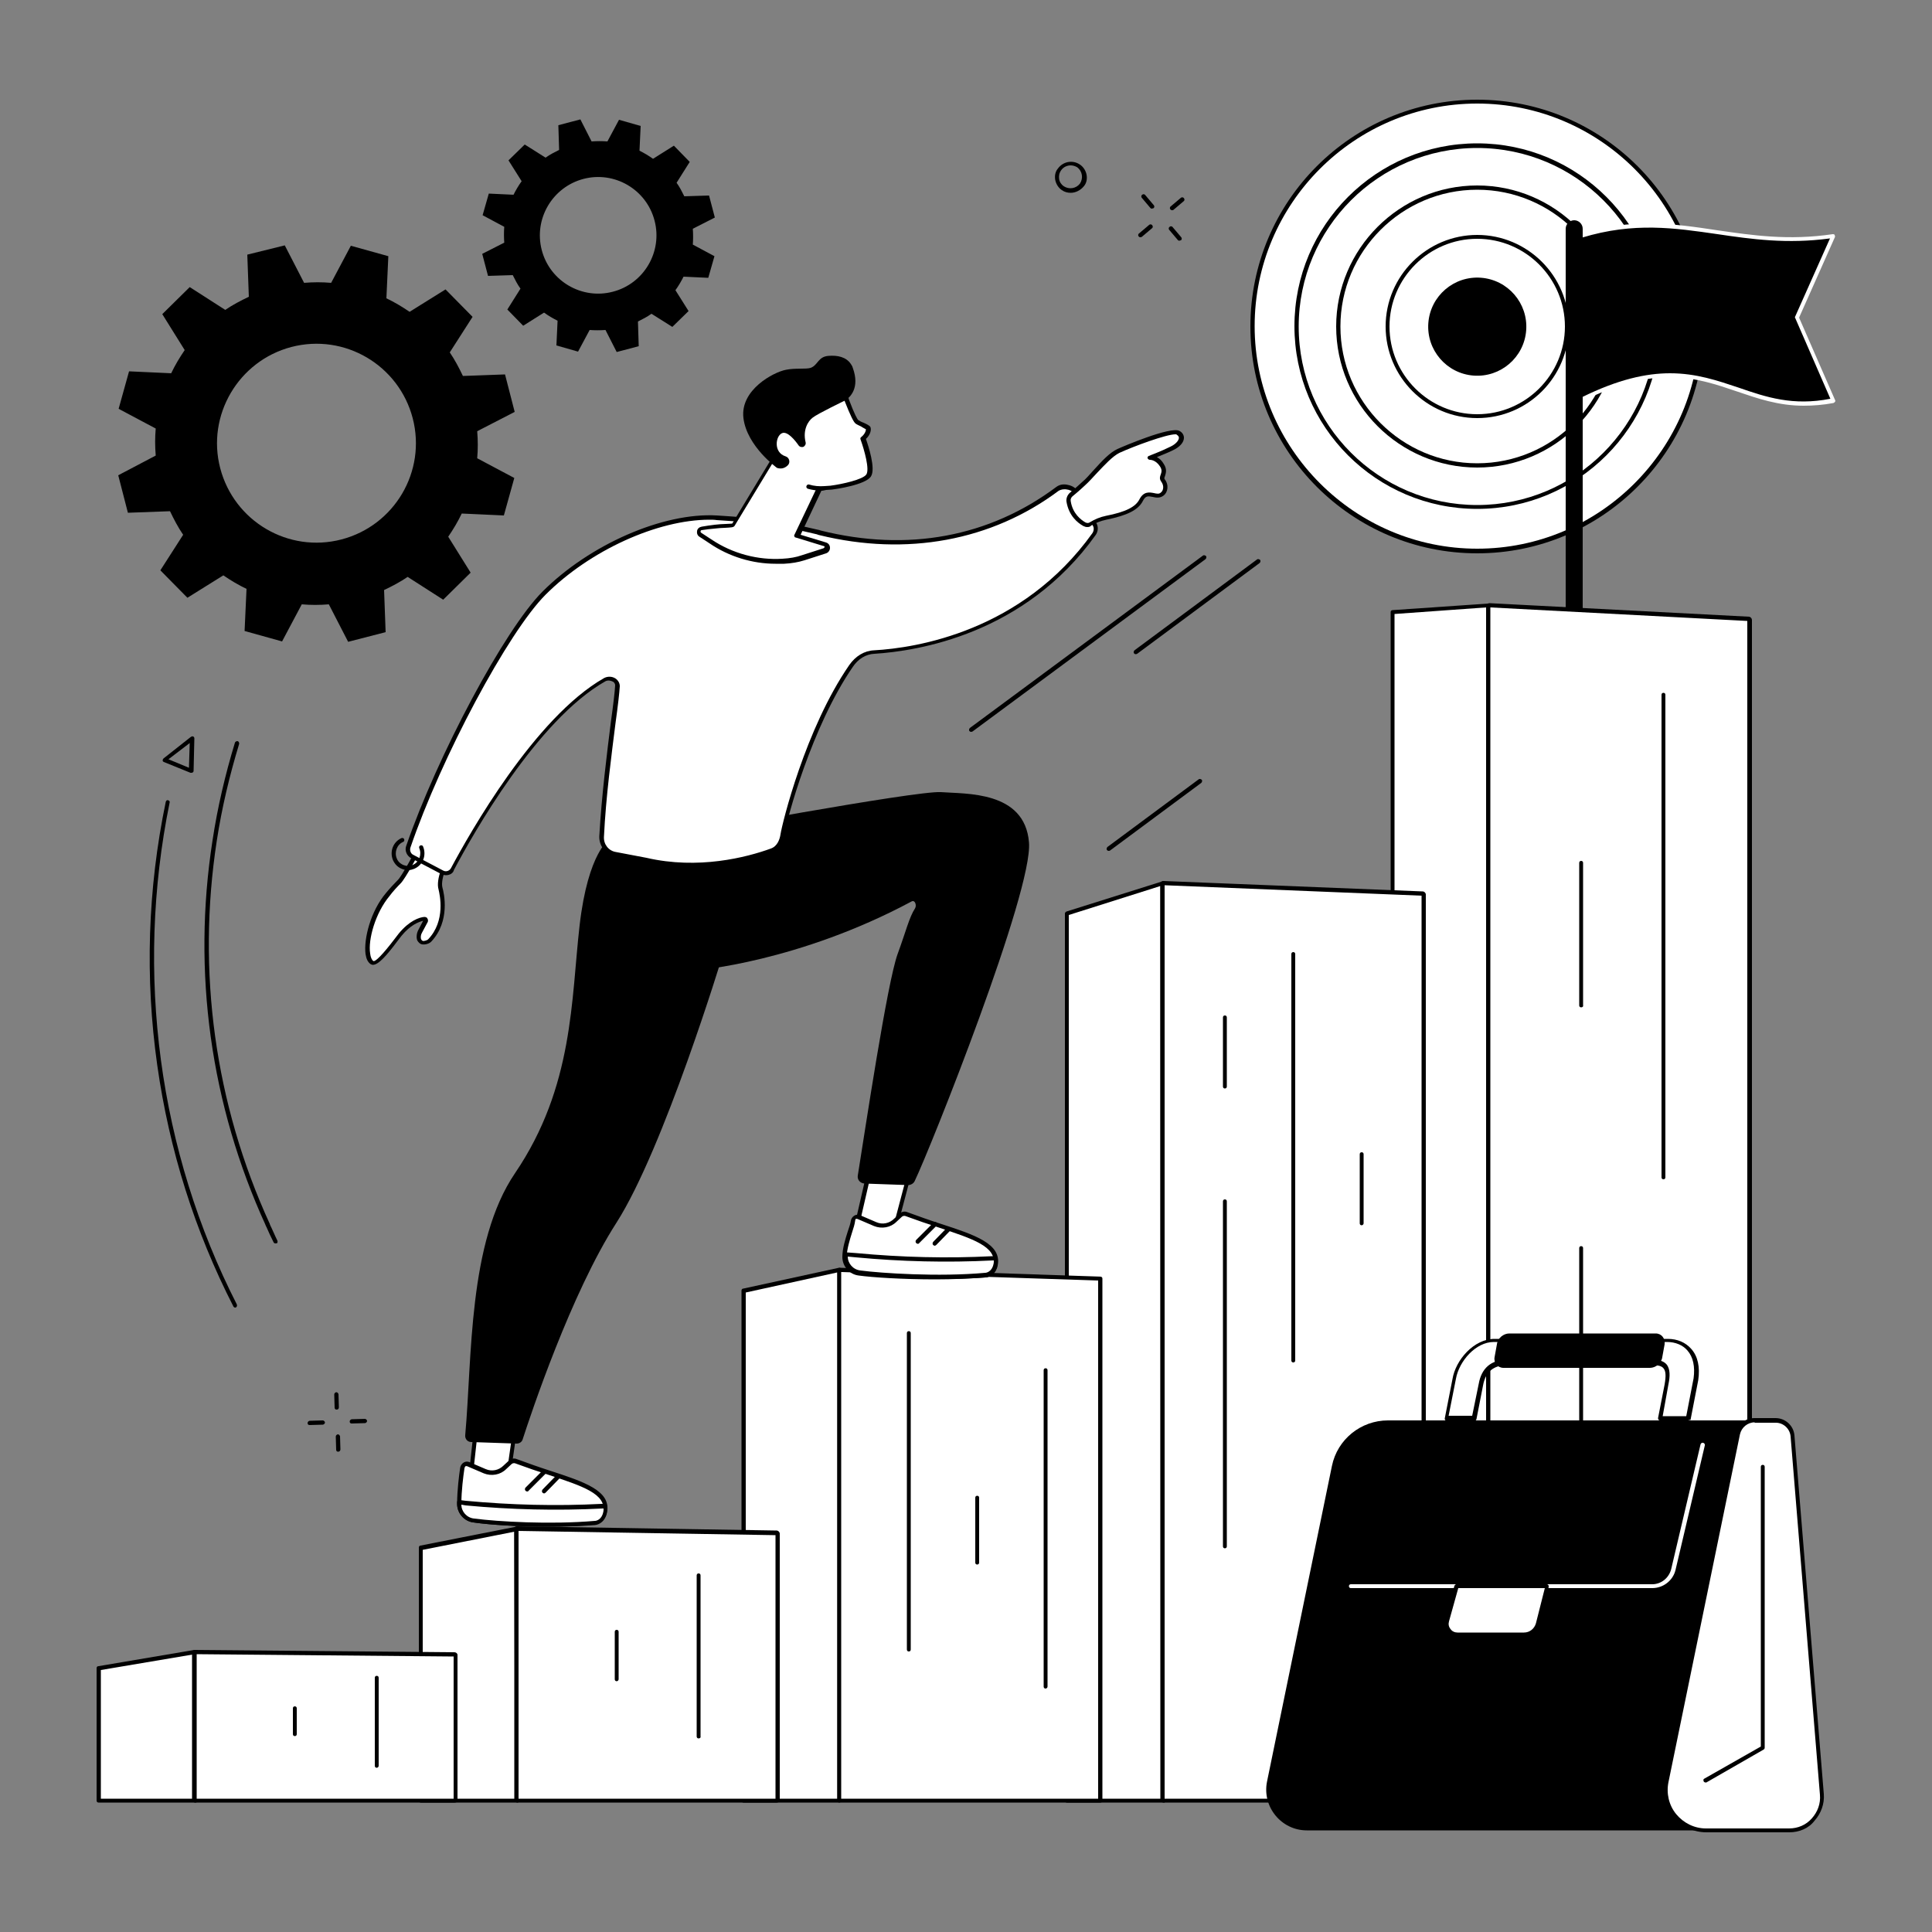
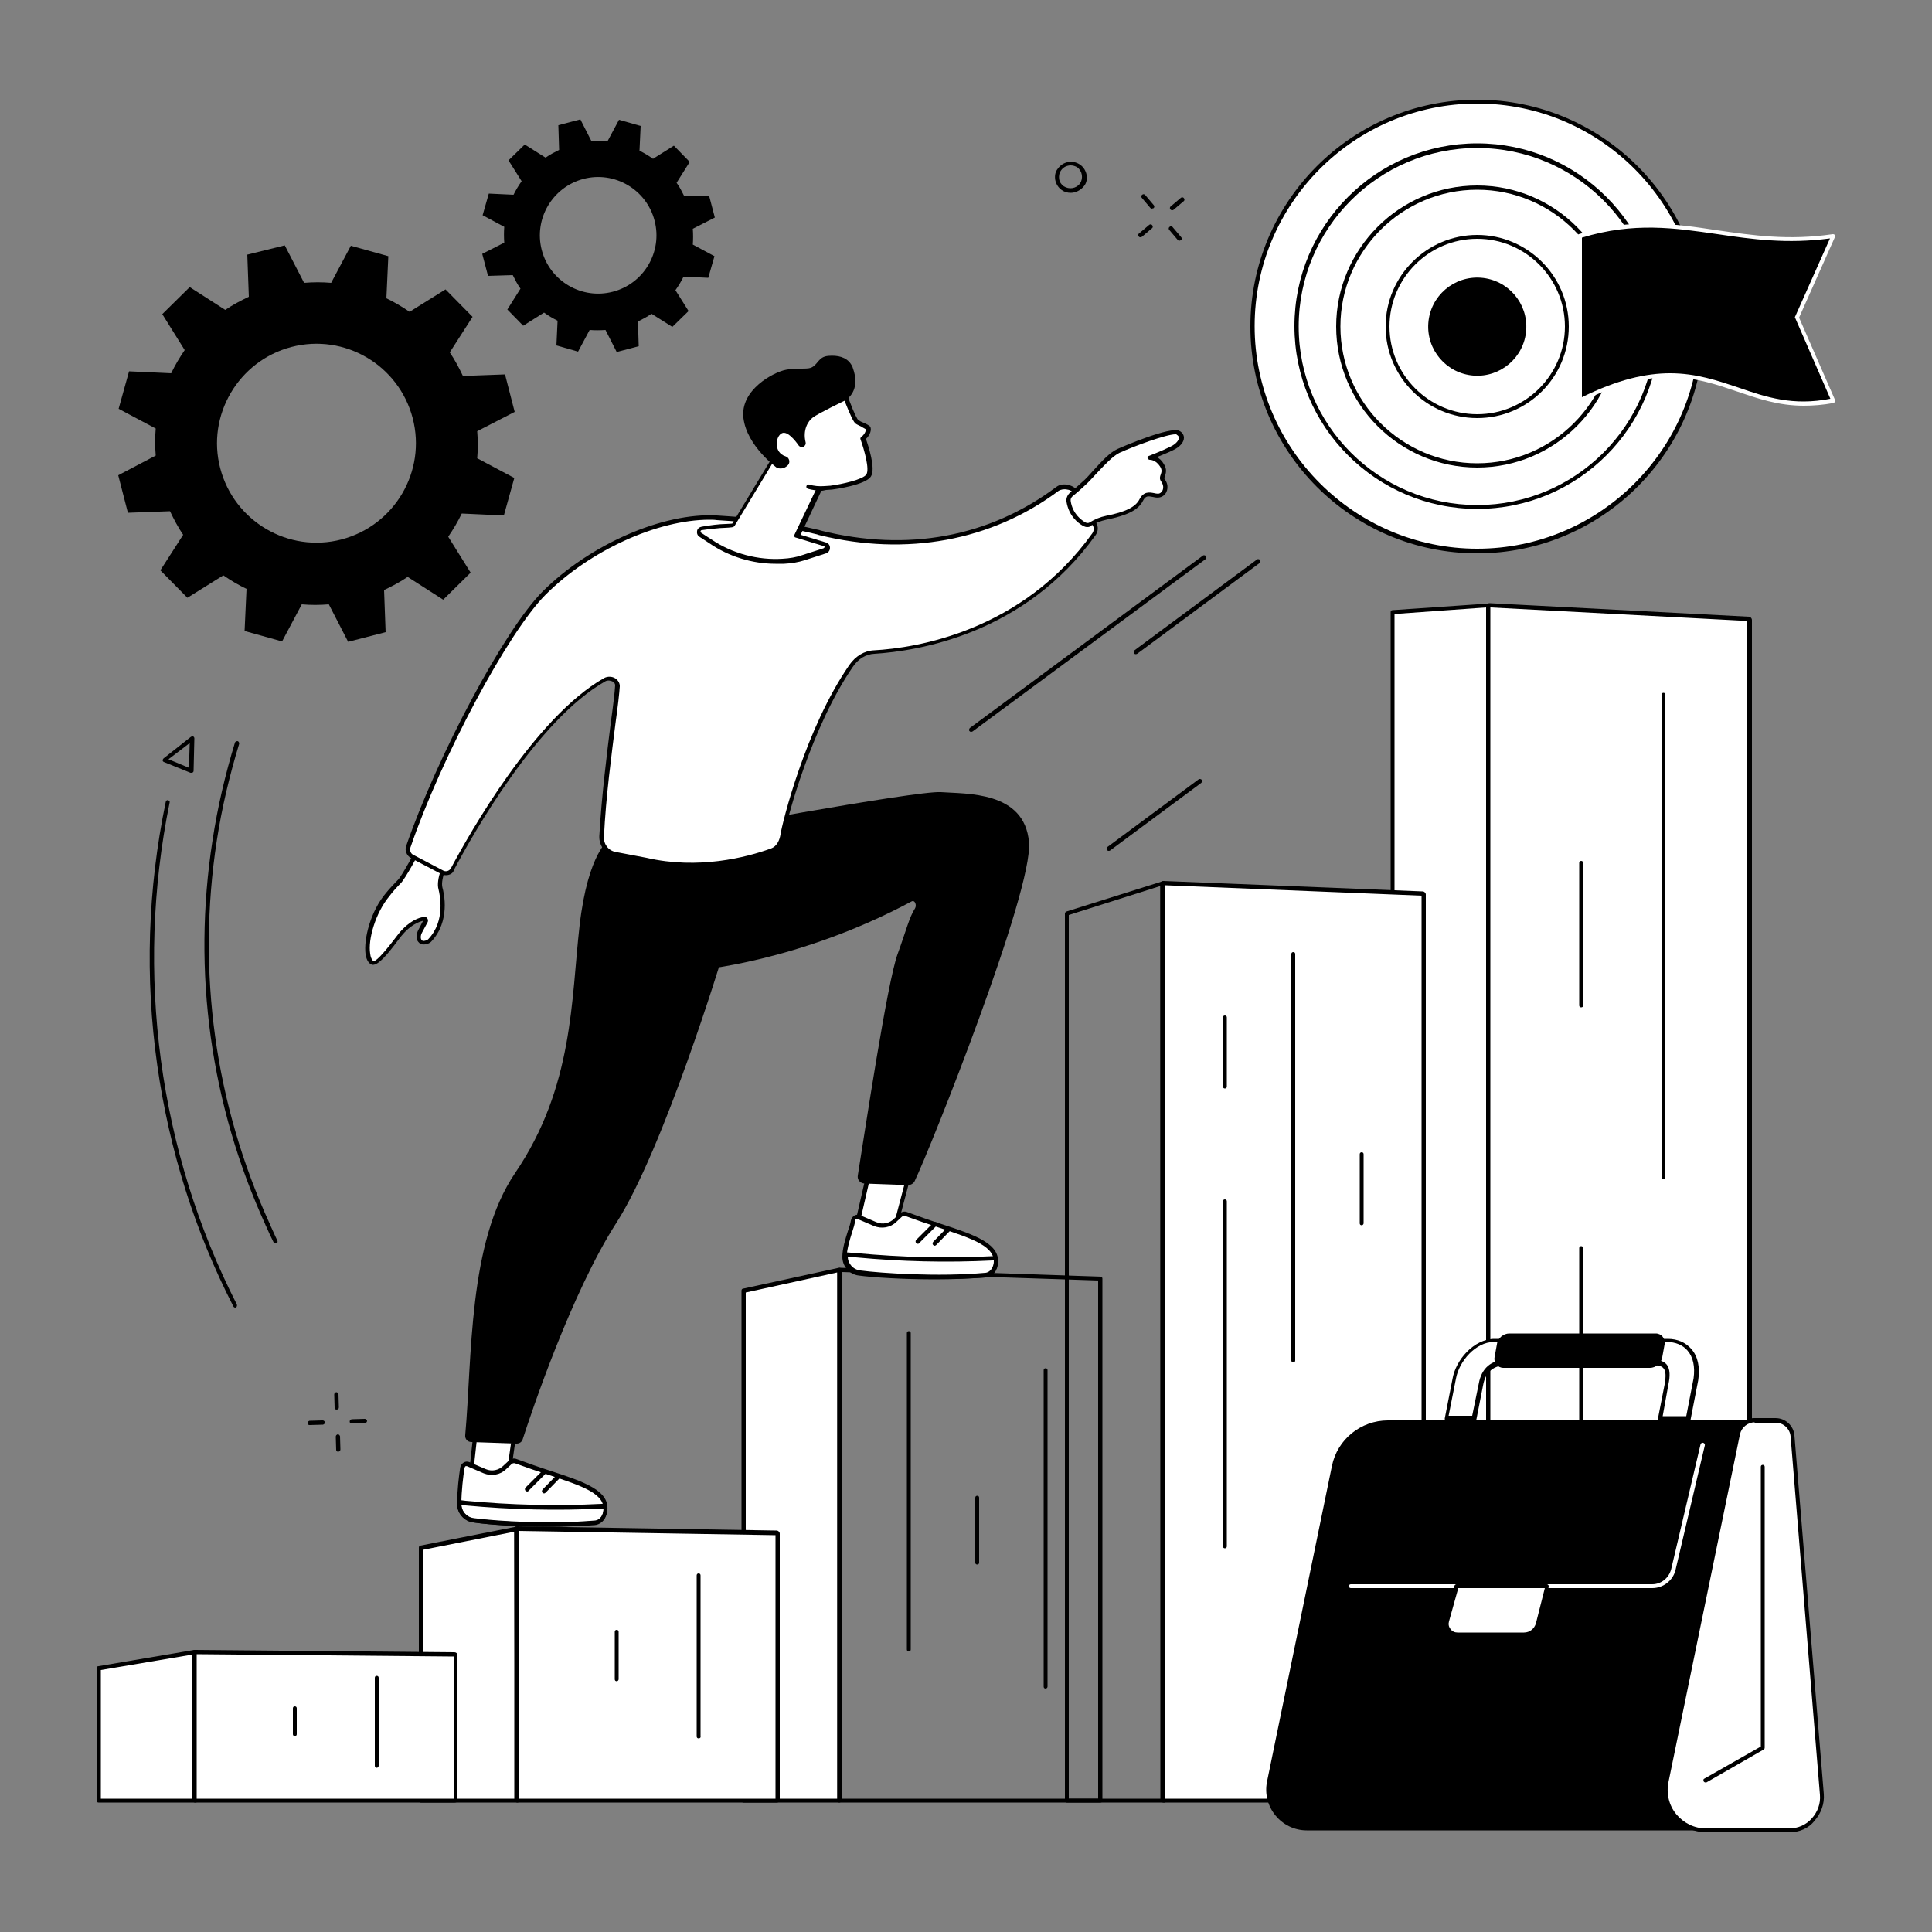
<svg xmlns="http://www.w3.org/2000/svg" x="0px" y="0px" viewBox="0 0 500 500" style="enable-background:new 0 0 500 500;" xml:space="preserve">
  <rect x="0" y="0" width="500" height="500" fill="#808080" stroke="none" />
  <style type="text/css">	.st0{fill:#FFFFFF;}</style>
  <g id="Background" />
  <g id="Illustration">
    <g id="Career_development_1_">
      <g>
        <g>
          <g>
            <circle class="st0" cx="382.3" cy="84.5" r="58.2" />
            <path d="M382.3,143.2c-32.4,0-58.7-26.3-58.7-58.7c0-32.4,26.3-58.7,58.7-58.7c32.4,0,58.7,26.3,58.7,58.7      C441,116.8,414.7,143.2,382.3,143.2z M382.3,26.8c-31.8,0-57.6,25.9-57.6,57.6s25.9,57.6,57.6,57.6c31.8,0,57.6-25.9,57.6-57.6      S414.1,26.8,382.3,26.8z" />
          </g>
          <path d="M382.3,131.7c-26.1,0-47.3-21.2-47.3-47.3c0-26.1,21.2-47.3,47.3-47.3c26.1,0,47.3,21.2,47.3,47.3     C429.6,110.5,408.4,131.7,382.3,131.7z M382.3,38.3c-25.5,0-46.2,20.7-46.2,46.2s20.7,46.2,46.2,46.2     c25.5,0,46.2-20.7,46.2-46.2S407.8,38.3,382.3,38.3z" />
          <path d="M382.3,121c-20.1,0-36.5-16.4-36.5-36.5S362.2,48,382.3,48c20.1,0,36.5,16.4,36.5,36.5S402.4,121,382.3,121z      M382.3,49.1c-19.5,0-35.4,15.9-35.4,35.4s15.9,35.4,35.4,35.4c19.5,0,35.4-15.9,35.4-35.4S401.8,49.1,382.3,49.1z" />
          <path d="M382.3,108.2c-13.1,0-23.7-10.7-23.7-23.7c0-13.1,10.7-23.7,23.7-23.7S406,71.4,406,84.5     C406,97.6,395.4,108.2,382.3,108.2z M382.3,61.8c-12.5,0-22.7,10.2-22.7,22.7c0,12.5,10.2,22.7,22.7,22.7     c12.5,0,22.7-10.2,22.7-22.7C405,72,394.8,61.8,382.3,61.8z" />
          <ellipse transform="matrix(7.530834e-02 -0.997 0.997 7.530834e-02 269.276 459.329)" cx="382.3" cy="84.5" rx="12.7" ry="12.7" />
        </g>
      </g>
      <g>
        <g>
          <path d="M474.5,103.7c-24.9,5.3-32-17-65.6,0V61.1c25-7.7,40.2,3.8,65.6,0l-9.4,21.1L474.5,103.7z" />
          <path class="st0" d="M466.8,105c-6.6,0-12-1.9-17.3-3.7c-10.3-3.5-20.9-7.2-40.5,2.8c-0.2,0.1-0.4,0.1-0.5,0     c-0.2-0.1-0.3-0.3-0.3-0.5V61.1c0-0.2,0.2-0.4,0.4-0.5c13.9-4.3,24.6-2.7,35.9-1c9,1.3,18.4,2.7,29.8,1c0.2,0,0.4,0,0.5,0.2     c0.1,0.2,0.1,0.4,0.1,0.5l-9.3,20.9l9.3,21.3c0.1,0.1,0.1,0.3,0,0.5c-0.1,0.1-0.2,0.2-0.4,0.3C471.8,104.8,469.2,105,466.8,105z      M432.2,96.6c6.8,0,12.3,1.9,17.7,3.7c7.2,2.5,14.1,4.8,23.8,2.9l-9.1-20.9c-0.1-0.1-0.1-0.3,0-0.4l9-20.2     c-11.1,1.5-20.3,0.2-29.1-1.1c-11.1-1.6-21.6-3.2-35.1,0.9v41.3C418.7,98.2,426,96.6,432.2,96.6z" />
        </g>
-         <path d="M407.4,166.8L407.4,166.8c-1.2,0-2.2-1-2.2-2.2V59.2c0-1.2,1-2.2,2.2-2.2h0c1.2,0,2.2,1,2.2,2.2v105.4    C409.6,165.8,408.6,166.8,407.4,166.8z" />
      </g>
      <g>
        <g>
          <g>
            <polygon class="st0" points="385.4,466 360.4,466 360.4,158.4 385.1,156.6      " />
            <path d="M385.4,466.5h-25c-0.3,0-0.5-0.2-0.5-0.5V158.4c0-0.3,0.2-0.5,0.5-0.5l24.8-1.7c0.1,0,0.3,0,0.4,0.1      c0.1,0.1,0.2,0.2,0.2,0.4l0.3,309.4c0,0.1-0.1,0.3-0.2,0.4C385.7,466.5,385.5,466.5,385.4,466.5z M360.9,465.4h23.9l-0.2-308.2      l-23.7,1.7V465.4z" />
          </g>
          <g>
            <path class="st0" d="M452.5,466h-67.1c-0.1,0-0.3-0.2-0.3-0.3V157c0-0.2,0.1-0.4,0.3-0.3l67.1,3.5c0.1,0,0.2,0.2,0.2,0.3v305.1      C452.7,465.8,452.6,466,452.5,466z" />
            <path d="M452.5,466.5h-67.1c-0.4,0-0.8-0.4-0.8-0.9V157c0-0.3,0.1-0.5,0.3-0.7c0.2-0.1,0.3-0.2,0.6-0.2l67.1,3.5      c0.4,0,0.8,0.4,0.8,0.9v305.1C453.3,466.1,452.9,466.5,452.5,466.5z M385.7,465.4h66.5V160.7l-66.5-3.5V465.4z" />
          </g>
          <g>
            <path d="M430.5,305.2c-0.3,0-0.5-0.2-0.5-0.5V179.8c0-0.3,0.2-0.5,0.5-0.5c0.3,0,0.5,0.2,0.5,0.5v124.9      C431,305,430.8,305.2,430.5,305.2z" />
            <path d="M409.2,260.7c-0.3,0-0.5-0.2-0.5-0.5v-36.9c0-0.3,0.2-0.5,0.5-0.5s0.5,0.2,0.5,0.5v36.9      C409.8,260.5,409.5,260.7,409.2,260.7z" />
            <path d="M409.2,387.1c-0.3,0-0.5-0.2-0.5-0.5V323c0-0.3,0.2-0.5,0.5-0.5s0.5,0.2,0.5,0.5v63.6      C409.8,386.9,409.5,387.1,409.2,387.1z" />
          </g>
        </g>
        <g>
          <g>
            <g>
-               <polygon class="st0" points="301,466 276.1,466 276.1,236.4 300.9,228.5       " />
              <path d="M301,466.5h-24.9c-0.3,0-0.5-0.2-0.5-0.5V236.4c0-0.2,0.2-0.4,0.4-0.5l24.8-7.8c0.2-0.1,0.3,0,0.5,0.1       c0.1,0.1,0.2,0.3,0.2,0.4l0.1,237.5c0,0.1-0.1,0.3-0.2,0.4C301.3,466.5,301.1,466.5,301,466.5z M276.6,465.5h23.8l-0.1-236.2       l-23.7,7.5V465.5z" />
            </g>
            <g>
              <path class="st0" d="M368.2,466h-67.1c-0.1,0-0.3-0.1-0.3-0.3V228.8c0-0.2,0.1-0.3,0.3-0.3l67.1,2.7c0.1,0,0.2,0.1,0.2,0.3       v234.2C368.5,465.9,368.4,466,368.2,466z" />
              <path d="M368.2,466.5h-67.1c-0.4,0-0.8-0.4-0.8-0.8V228.8c0-0.2,0.1-0.4,0.2-0.6c0.2-0.1,0.4-0.2,0.6-0.2l67.1,2.7       c0.4,0,0.8,0.4,0.8,0.8v234.2C369,466.2,368.6,466.5,368.2,466.5z M301.4,465.5h66.5V231.8l-66.5-2.7V465.5z" />
            </g>
          </g>
          <g>
            <path d="M334.7,352.6c-0.3,0-0.5-0.2-0.5-0.5V246.9c0-0.3,0.2-0.5,0.5-0.5c0.3,0,0.5,0.2,0.5,0.5v105.2      C335.2,352.4,335,352.6,334.7,352.6z" />
            <path d="M317,281.7c-0.3,0-0.5-0.2-0.5-0.5v-17.9c0-0.3,0.2-0.5,0.5-0.5s0.5,0.2,0.5,0.5v17.9      C317.5,281.5,317.3,281.7,317,281.7z" />
            <path d="M317,400.7c-0.3,0-0.5-0.2-0.5-0.5v-89.3c0-0.3,0.2-0.5,0.5-0.5s0.5,0.2,0.5,0.5v89.3      C317.5,400.5,317.3,400.7,317,400.7z" />
            <path d="M352.4,317.1c-0.3,0-0.5-0.2-0.5-0.5v-17.9c0-0.3,0.2-0.5,0.5-0.5c0.3,0,0.5,0.2,0.5,0.5v17.9      C352.9,316.8,352.7,317.1,352.4,317.1z" />
          </g>
        </g>
        <g>
          <g>
            <g>
              <polygon class="st0" points="217.2,466 192.4,466 192.4,334 217.2,328.6       " />
              <path d="M217.2,466.5h-24.8c-0.3,0-0.5-0.2-0.5-0.5V334c0-0.3,0.2-0.5,0.4-0.5l24.8-5.4c0.2,0,0.3,0,0.5,0.1       c0.1,0.1,0.2,0.3,0.2,0.4V466C217.7,466.3,217.5,466.5,217.2,466.5z M193,465.5h23.7V329.3l-23.7,5.2V465.5z" />
            </g>
            <g>
-               <path class="st0" d="M284.8,466h-67.6V328.9c0-0.2,0.1-0.3,0.3-0.3l67.3,2.3V466z" />
              <path d="M284.8,466.5h-67.6c-0.3,0-0.5-0.2-0.5-0.5V328.9c0-0.2,0.1-0.4,0.2-0.6c0.2-0.2,0.4-0.2,0.6-0.2l67.3,2.3       c0.3,0,0.5,0.2,0.5,0.5V466C285.3,466.3,285.1,466.5,284.8,466.5z M217.7,465.5h66.5V331.4l-66.5-2.2V465.5z" />
            </g>
          </g>
          <g>
            <path d="M235.2,427.4c-0.3,0-0.5-0.2-0.5-0.5V345c0-0.3,0.2-0.5,0.5-0.5c0.3,0,0.5,0.2,0.5,0.5v81.9      C235.7,427.2,235.5,427.4,235.2,427.4z" />
            <path d="M270.6,437c-0.3,0-0.5-0.2-0.5-0.5v-81.9c0-0.3,0.2-0.5,0.5-0.5c0.3,0,0.5,0.2,0.5,0.5v81.9      C271.1,436.7,270.9,437,270.6,437z" />
            <path d="M252.9,404.9c-0.3,0-0.5-0.2-0.5-0.5v-16.8c0-0.3,0.2-0.5,0.5-0.5s0.5,0.2,0.5,0.5v16.8      C253.4,404.7,253.2,404.9,252.9,404.9z" />
          </g>
        </g>
        <g>
          <g>
            <g>
              <polygon class="st0" points="133.9,466 108.9,466 108.9,400.5 133.7,395.7       " />
              <path d="M133.9,466.5h-25c-0.3,0-0.5-0.2-0.5-0.5v-65.5c0-0.3,0.2-0.5,0.4-0.5l24.8-4.9c0.2,0,0.3,0,0.4,0.1       c0.1,0.1,0.2,0.3,0.2,0.4l0.2,70.3c0,0.1-0.1,0.3-0.2,0.4C134.2,466.5,134,466.5,133.9,466.5z M109.4,465.5h23.9l-0.2-69.1       l-23.7,4.7V465.5z" />
            </g>
            <g>
              <path class="st0" d="M201,466h-67.1c-0.1,0-0.2-0.1-0.2-0.2v-69.9c0-0.1,0.1-0.2,0.2-0.2l67.1,1.1c0.1,0,0.2,0.1,0.2,0.2v68.8       C201.3,465.9,201.2,466,201,466z" />
              <path d="M201,466.5h-67.1c-0.4,0-0.8-0.3-0.8-0.8v-69.9c0-0.2,0.1-0.4,0.2-0.6s0.3-0.2,0.6-0.2l67.1,1.1       c0.4,0,0.8,0.4,0.8,0.8v68.8C201.8,466.2,201.5,466.5,201,466.5z M134.2,465.5h66.5v-68.2l-66.5-1.1V465.5z" />
            </g>
          </g>
          <g>
            <path d="M180.8,449.9c-0.3,0-0.5-0.2-0.5-0.5v-41.7c0-0.3,0.2-0.5,0.5-0.5c0.3,0,0.5,0.2,0.5,0.5v41.7      C181.4,449.7,181.1,449.9,180.8,449.9z" />
            <path d="M159.6,435.1c-0.3,0-0.5-0.2-0.5-0.5v-12.3c0-0.3,0.2-0.5,0.5-0.5s0.5,0.2,0.5,0.5v12.3      C160.1,434.8,159.9,435.1,159.6,435.1z" />
          </g>
        </g>
        <g>
          <g>
            <g>
              <polygon class="st0" points="50.5,466 25.5,466 25.5,431.7 50.3,427.5       " />
              <path d="M50.5,466.5h-25c-0.3,0-0.5-0.2-0.5-0.5v-34.3c0-0.3,0.2-0.5,0.5-0.5l24.8-4.2c0.2,0,0.3,0,0.4,0.1       c0.1,0.1,0.2,0.3,0.2,0.4l0.2,38.5c0,0.1-0.1,0.3-0.2,0.4C50.8,466.5,50.7,466.5,50.5,466.5z M26.1,465.5H50l-0.2-37.3       l-23.7,4V465.5z" />
            </g>
            <g>
              <path class="st0" d="M117.7,466H50.5c-0.1,0-0.2-0.1-0.2-0.1v-38.2c0-0.1,0.1-0.1,0.2-0.1l67.1,0.6c0.1,0,0.2,0.1,0.2,0.1       v37.6C117.9,465.9,117.8,466,117.7,466z" />
              <path d="M117.7,466.5H50.5c-0.4,0-0.8-0.3-0.8-0.7v-38.2c0-0.2,0.1-0.3,0.2-0.4c0.1-0.1,0.4-0.2,0.6-0.2l67.1,0.6       c0.4,0,0.8,0.3,0.8,0.7v37.6C118.5,466.3,118.1,466.5,117.7,466.5z M50.9,465.5h66.5v-36.8l-66.5-0.6V465.5z" />
            </g>
          </g>
          <g>
            <path d="M97.5,457.5c-0.3,0-0.5-0.2-0.5-0.5v-22.8c0-0.3,0.2-0.5,0.5-0.5c0.3,0,0.5,0.2,0.5,0.5v22.8      C98,457.2,97.8,457.5,97.5,457.5z" />
            <path d="M76.3,449.3c-0.3,0-0.5-0.2-0.5-0.5v-6.7c0-0.3,0.2-0.5,0.5-0.5c0.3,0,0.5,0.2,0.5,0.5v6.7      C76.8,449.1,76.6,449.3,76.3,449.3z" />
          </g>
        </g>
      </g>
      <g>
        <g>
          <g>
            <g>
              <polygon class="st0" points="124.2,360.3 121.8,382 131,385.9 134.4,362.2       " />
              <path d="M131,386.4c-0.1,0-0.1,0-0.2,0l-9.2-3.8c-0.2-0.1-0.4-0.3-0.3-0.6l2.4-21.7c0-0.1,0.1-0.3,0.2-0.4       c0.1-0.1,0.3-0.1,0.4-0.1l10.2,1.9c0.3,0.1,0.5,0.3,0.4,0.6l-3.4,23.7c0,0.2-0.1,0.3-0.3,0.4       C131.2,386.4,131.1,386.4,131,386.4z M122.4,381.7l8.2,3.4l3.2-22.5l-9.1-1.7L122.4,381.7z" />
            </g>
            <g>
              <g>
                <path class="st0" d="M119.6,380c-0.3,2.1-0.8,5.9-0.8,9.3c0,2.2,1.6,4,3.7,4.2c6,0.8,19.7,1.6,31.4,0.6        c0.8-0.1,2.2-0.7,2.6-2.6c1.3-6.7-10.3-8.3-23.1-13.2c-0.5-0.2-1.1-0.1-1.4,0.3l-1.4,1.3c-1.4,1.3-3.4,1.7-5.2,1l-4.2-1.8        C120.5,378.8,119.7,379.2,119.6,380z" />
                <path d="M141.8,395.1c-7.8,0-15.2-0.5-19.3-1.1c-2.4-0.3-4.2-2.4-4.2-4.8c0-3.5,0.5-7.4,0.8-9.4c0,0,0,0,0,0        c0.1-0.5,0.4-1,0.9-1.3c0.5-0.3,1-0.3,1.5-0.1l4.2,1.8c1.6,0.7,3.4,0.3,4.6-0.9l1.4-1.3c0.5-0.5,1.3-0.7,2-0.4        c3,1.1,5.8,2.1,8.6,3c8.9,2.9,15.9,5.2,14.8,10.8c-0.4,2.1-1.9,3-3.1,3.1C150,395,145.8,395.1,141.8,395.1z M120.2,380        c-0.3,2-0.8,5.8-0.8,9.2c0,1.9,1.4,3.5,3.3,3.7c6.2,0.8,19.7,1.6,31.3,0.6c0.3,0,1.7-0.3,2.1-2.2c0.9-4.7-5.4-6.7-14.1-9.6        c-2.8-0.9-5.7-1.9-8.7-3c-0.3-0.1-0.7,0-0.9,0.2l-1.4,1.3c-1.5,1.5-3.8,1.9-5.8,1.1l-4.2-1.8c-0.2-0.1-0.4-0.1-0.6,0        C120.3,379.7,120.2,379.9,120.2,380z" />
              </g>
              <g>
-                 <path class="st0" d="M118.8,388.8c0,0,0,0.3,0,0.5c0,2.2,1.6,4,3.7,4.2c6,0.8,19.7,1.6,31.4,0.6c0.8-0.1,2.2-0.7,2.6-2.6        c0.1-0.6,0-1.7,0-1.7l-0.8,0c-11.8,0.6-23.6,0.3-35.3-0.8L118.8,388.8z" />
                <path d="M141.8,395.1c-7.8,0-15.2-0.5-19.3-1.1c-2.4-0.3-4.2-2.4-4.2-4.8l0-0.5c0-0.2,0.1-0.3,0.2-0.4        c0.1-0.1,0.3-0.2,0.4-0.1l1.6,0.2c11.7,1.1,23.5,1.4,35.2,0.8l0.8,0c0.3,0,0.5,0.2,0.6,0.5c0,0.1,0.1,1.2-0.1,1.9        c-0.4,2.1-1.9,3-3.1,3.1C150,395,145.8,395.1,141.8,395.1z M119.4,389.4c0,1.8,1.4,3.4,3.3,3.6c6.2,0.8,19.7,1.6,31.3,0.6        c0.3,0,1.7-0.3,2.1-2.2c0.1-0.3,0.1-0.7,0.1-1l-0.3,0c-11.8,0.6-23.7,0.3-35.4-0.8L119.4,389.4z" />
              </g>
              <path d="M136.4,386c-0.1,0-0.3-0.1-0.4-0.2c-0.2-0.2-0.2-0.6,0-0.8l4.5-4.5c0.2-0.2,0.6-0.2,0.8,0c0.2,0.2,0.2,0.6,0,0.8       l-4.5,4.5C136.7,386,136.5,386,136.4,386z" />
              <path d="M140.8,386.5c-0.1,0-0.3-0.1-0.4-0.2c-0.2-0.2-0.2-0.5,0-0.8l3.6-3.7c0.2-0.2,0.5-0.2,0.8,0c0.2,0.2,0.2,0.5,0,0.8       l-3.6,3.7C141.1,386.4,140.9,386.5,140.8,386.5z" />
            </g>
          </g>
          <path d="M157.8,217.1c0,0-5.6,3.3-7.8,22.4c-2.2,19.1-1.5,41.7-16.7,64.1c-12.2,17.9-11.1,48-12.9,67.8c-0.1,1,0.6,1.8,1.6,1.8     l11.7,0.4c0.7,0,1.4-0.4,1.6-1.2c2.1-6.5,12.5-37.7,24.2-55.9c12.3-19.2,27.4-68.9,27.4-68.9s-2.8-12.6-3.2-24.6     C183.3,211.1,157.8,217.1,157.8,217.1z" />
          <g>
            <g>
              <polygon class="st0" points="226.7,295.9 221.8,317.2 230.5,322 236.6,298.9       " />
              <path d="M230.5,322.6c-0.1,0-0.2,0-0.3-0.1l-8.7-4.9c-0.2-0.1-0.3-0.4-0.3-0.6l4.9-21.3c0-0.1,0.1-0.3,0.3-0.3       c0.1-0.1,0.3-0.1,0.4,0l9.9,3c0.3,0.1,0.4,0.4,0.4,0.7l-6.1,23.1c0,0.2-0.2,0.3-0.3,0.4C230.7,322.6,230.6,322.6,230.5,322.6z        M222.4,316.9l7.8,4.3l5.8-22l-8.9-2.7L222.4,316.9z" />
            </g>
            <g>
              <g>
                <path class="st0" d="M220.7,315.9c-0.3,2.1-2.1,6-2.2,9.4c0,2.2,1.6,4,3.7,4.2c6,0.8,21.1,1.5,32.8,0.5        c0.8-0.1,2.2-0.7,2.6-2.6c1.3-6.7-10.3-8.3-23.1-13.2c-0.5-0.2-1.1-0.1-1.4,0.3l-1.4,1.3c-1.4,1.3-3.4,1.7-5.2,1l-4.2-1.8        C221.6,314.7,220.8,315.1,220.7,315.9z" />
                <path d="M242.1,331.1c-8.4,0-16.3-0.5-19.9-1c-2.4-0.3-4.2-2.4-4.2-4.8c0-2.2,0.8-4.7,1.4-6.6c0.4-1.1,0.7-2.1,0.8-2.8        c0,0,0,0,0,0c0.1-0.5,0.4-1,0.9-1.3c0.5-0.3,1-0.3,1.5-0.1l4.2,1.8c1.6,0.7,3.4,0.3,4.6-0.9l1.4-1.3c0.5-0.5,1.3-0.7,2-0.4        c3,1.1,5.8,2.1,8.6,3c8.9,2.9,15.9,5.2,14.8,10.8c-0.4,2.1-1.9,3-3.1,3.1C251,330.9,246.5,331.1,242.1,331.1z M221.3,316        c-0.1,0.8-0.4,1.8-0.8,3c-0.6,1.9-1.3,4.2-1.4,6.3c0,1.9,1.4,3.5,3.3,3.7c5.5,0.7,20.7,1.6,32.6,0.5c0.3,0,1.7-0.3,2.1-2.2        c0.9-4.7-5.4-6.7-14.1-9.6c-2.8-0.9-5.7-1.9-8.7-3c-0.3-0.1-0.7,0-0.9,0.2l-1.4,1.3c-1.5,1.5-3.8,1.9-5.8,1.1l-4.2-1.8        c-0.2-0.1-0.4-0.1-0.6,0C221.4,315.6,221.3,315.8,221.3,316z" />
              </g>
              <g>
                <path class="st0" d="M218.9,324.6c0,0,0,0.3,0,0.5c0,2.2,1.6,4,3.7,4.2c6,0.8,20.8,1.7,32.4,0.6c0.8-0.1,2.2-0.7,2.6-2.6        c0.1-0.6,0-1.7,0-1.7l-0.8,0c-11.8,0.6-23.6,0.3-35.3-0.8L218.9,324.6z" />
                <path d="M243.1,331c-8.7,0-16.9-0.6-20.6-1.1c-2.4-0.3-4.2-2.4-4.2-4.8l0-0.5c0-0.1,0.1-0.3,0.2-0.4c0.1-0.1,0.3-0.2,0.4-0.1        l2.7,0.2c11.7,1.1,23.5,1.4,35.2,0.8l0.8,0c0.3,0,0.5,0.2,0.6,0.5c0,0.1,0.1,1.2-0.1,1.9c-0.4,2.1-1.9,3-3.1,3.1        C251.2,330.9,247.1,331,243.1,331z M219.4,325.2c0,1.8,1.4,3.4,3.3,3.6c5.3,0.7,20.2,1.7,32.3,0.6c0.3,0,1.7-0.3,2.1-2.2        c0.1-0.3,0.1-0.7,0.1-1l-0.3,0c-11.8,0.6-23.7,0.3-35.4-0.8L219.4,325.2z" />
              </g>
              <path d="M237.5,321.9c-0.1,0-0.3-0.1-0.4-0.2c-0.2-0.2-0.2-0.6,0-0.8l4.5-4.5c0.2-0.2,0.6-0.2,0.8,0c0.2,0.2,0.2,0.6,0,0.8       l-4.5,4.5C237.8,321.9,237.6,321.9,237.5,321.9z" />
              <path d="M241.9,322.4c-0.1,0-0.3-0.1-0.4-0.2c-0.2-0.2-0.2-0.5,0-0.8l3.6-3.7c0.2-0.2,0.5-0.2,0.8,0c0.2,0.2,0.2,0.5,0,0.8       l-3.6,3.7C242.2,322.3,242,322.4,241.9,322.4z" />
            </g>
          </g>
          <path d="M180.3,251.1c0,0,26.3-2.1,55.6-17.8c0.9-0.5,1.4,1,0.9,1.8c-1.5,2.3-2.3,5.8-4.5,11.8c-2.7,7.4-8.4,45.5-10.3,57.3     c-0.2,1.1,0.6,2,1.7,2.1l11.3,0.4c0.7,0,1.4-0.4,1.7-1c4.1-8.5,30.7-75.2,29.6-87.7c-1.1-13.4-16.4-12.5-22.8-13     c-6.6-0.4-66.7,10.8-66.7,10.8L180.3,251.1z" />
        </g>
        <g>
          <g>
            <path class="st0" d="M100.3,231.5c0.9-1.1,2.1-2.4,3.1-3.4c1.3-1.3,5.7-9.8,5.7-9.8l7.6,2.2c0,0-3.6,6.2-2.7,9.3      c0.8,2.9,1.4,9-2.8,13.5c-0.5,0.5-1.6,0.6-1.9,0.6c-1.1-0.3-1.1-1.8-0.6-2.8l1.5-2.8c0.1-0.2-0.1-0.5-0.3-0.5      c-1.1,0.2-3.7,0.9-6.3,4.1c-2,2.5-6,8.1-7.4,7.2C93.8,247.4,95.4,237.4,100.3,231.5z" />
            <path d="M96.5,249.7c-0.2,0-0.4-0.1-0.6-0.2c-0.7-0.5-1.1-1.3-1.3-2.6c-0.5-3.9,1.3-11.1,5.3-15.8c0,0,0,0,0,0      c0.9-1.1,2.1-2.4,3.1-3.4c1-1,4.4-7.3,5.6-9.6c0.1-0.2,0.4-0.3,0.6-0.3l7.6,2.2c0.2,0,0.3,0.2,0.4,0.3c0.1,0.2,0.1,0.3,0,0.5      c-1,1.7-3.3,6.6-2.7,8.9c0.4,1.4,2.1,8.7-2.9,14c-0.7,0.7-1.9,0.8-2.4,0.7c-0.5-0.1-0.9-0.5-1.2-1c-0.3-0.7-0.2-1.8,0.2-2.6      l1.3-2.5c-1.2,0.3-3.3,1.1-5.6,3.9c-0.3,0.4-0.6,0.8-1,1.3C100.2,247.1,98,249.7,96.5,249.7z M100.8,231.9      c-3.6,4.3-5.6,11.2-5,14.9c0.1,0.9,0.4,1.6,0.8,1.9c0.5,0.3,2.4-1.6,5.6-5.8c0.4-0.5,0.7-0.9,1-1.3c2.7-3.3,5.3-4.2,6.6-4.3      c0.3,0,0.7,0.1,0.8,0.4c0.2,0.3,0.2,0.6,0.1,0.9l-1.5,2.8c-0.3,0.5-0.4,1.2-0.2,1.7c0.1,0.2,0.2,0.3,0.4,0.4      c0.2,0.1,1.1-0.1,1.4-0.4c4.6-4.8,3-11.6,2.7-12.9c-0.8-2.7,1.5-7.5,2.4-9.2l-6.6-1.9c-0.9,1.8-4.4,8.3-5.6,9.5      C102.8,229.5,101.6,230.8,100.8,231.9z" />
          </g>
          <g>
            <path class="st0" d="M283.3,135.6l-4.9-8.3c-0.8-1.4-3.4-1.8-4.6-0.8c-27.9,20.8-57.5,12.3-62.1,11.2      c-11.4-2.7-17.1-3.1-26.1-3.7c-13.1-0.8-32,6.8-44.7,19.5c-10.1,10.1-27.4,42.9-35.2,65.7c-0.3,1,0.1,2,1,2.5l7.8,4.1      c1,0.5,2.2,0.1,2.7-0.9c4-7.5,21.3-38.7,39.4-49c1.3-0.8,3.3,0,3.3,1.6c-0.2,4.8-3.2,22.6-4.1,39c-0.1,2.2,1.4,4.1,3.5,4.5      l7.9,1.5c13.8,3.2,26.8-0.4,32.5-2.4c1.7-0.6,2.6-2.3,2.9-4.1c0.4-3,6.6-27.5,17.8-43.6c1.4-2,3.5-3.4,6-3.6      c10-0.6,38.3-4.6,56.9-30.5C283.7,137.4,283.8,136.4,283.3,135.6z" />
            <path d="M115.4,226.5c-0.4,0-0.8-0.1-1.2-0.3l-7.8-4.1c-1.1-0.6-1.7-1.9-1.3-3.1c8.1-23.5,25.5-56.1,35.3-65.9      c12.2-12.2,31.2-20.5,45.1-19.7c9.2,0.6,14.9,1,26.2,3.7c0.2,0,0.4,0.1,0.7,0.2c22.5,5.6,43.6,1.7,61-11.3      c0.8-0.6,1.9-0.8,3-0.5c1.1,0.2,2,0.8,2.4,1.5l4.9,8.3c0.6,1,0.5,2.2-0.1,3.1c-18.4,25.8-46.2,30.1-57.3,30.8      c-2.2,0.1-4.2,1.3-5.6,3.4c-10.6,15.4-17.1,39.4-17.7,43.4c-0.3,2.3-1.5,4-3.2,4.6c-6.4,2.3-19.1,5.6-32.8,2.4l-7.9-1.5      c-2.4-0.4-4.1-2.6-4-5.1c0.6-10.6,2-21.6,3-29.6c0.6-4.3,1-7.7,1.1-9.4c0-0.6-0.4-0.9-0.6-1c-0.6-0.3-1.3-0.4-1.9-0.1      c-17.7,10-34.5,39.9-39.2,48.8C117.3,226,116.4,226.5,115.4,226.5z M183.6,134.5c-13.4,0-30.9,7.9-42.4,19.4      c-9.7,9.7-27,42.1-35,65.5c-0.2,0.7,0.1,1.5,0.7,1.8l7.8,4.1c0.7,0.4,1.6,0.1,2-0.6c4.8-9,21.7-39,39.6-49.2      c0.9-0.5,2.1-0.5,3,0.1c0.7,0.5,1.1,1.2,1.1,2c-0.1,1.7-0.5,5.2-1.1,9.5c-1,8-2.5,19-3,29.5c-0.1,1.9,1.2,3.6,3.1,3.9l7.9,1.5      c13.4,3.1,25.9-0.1,32.2-2.4c1.7-0.6,2.3-2.4,2.5-3.7c0.4-2.7,6.4-27.3,17.8-43.8c1.6-2.3,3.9-3.7,6.4-3.8      c10.9-0.6,38.3-4.9,56.5-30.3c0.4-0.6,0.5-1.4,0.1-2l-4.9-8.3c-0.3-0.5-0.9-0.9-1.7-1c-0.8-0.2-1.7,0-2.2,0.3      c-17.4,13-39.4,17-61.9,11.5c-0.3-0.1-0.5-0.1-0.6-0.2c-11.1-2.7-16.8-3.1-26-3.7C184.9,134.5,184.2,134.5,183.6,134.5z" />
          </g>
          <g>
            <path class="st0" d="M276.5,129.8c-0.1-0.6,0.1-1.2,0.6-1.7c0.6-0.5,1.7-1.5,3.2-2.8c2.7-2.4,6.1-7.1,9.1-8.6      c3-1.4,13.8-5.6,15.5-4.7s0.9,2.9-1.6,4.1c-2.4,1.2-5.6,2.4-5.6,2.4s1.8-0.1,3.1,2c1.3,2.1-0.5,2.9,0.3,3.9      c1,1.3,0.7,2.8-0.1,3.5c-1.8,1.5-3.9-1.5-5.5,1.6c-1.1,2.2-3.8,3.6-9.1,4.6c-1.4,0.3-2.8,0.8-4,1.6c-0.5,0.3-1.2,0.3-1.7,0      C279.3,134.9,277.1,133.2,276.5,129.8z" />
            <path d="M281.4,136.4c-0.4,0-0.7-0.1-1.1-0.3c-1.4-0.8-3.7-2.6-4.3-6.3c-0.1-0.8,0.2-1.6,0.8-2.2c0.6-0.5,1.7-1.4,3.2-2.8      c1-0.8,2-2,3.1-3.2c2-2.2,4.1-4.5,6.1-5.4c1.3-0.6,13.7-5.9,16-4.7c0.8,0.4,1.2,1.1,1.2,1.8c0,1.2-1.1,2.4-2.8,3.2      c-1.4,0.7-3,1.3-4.2,1.8c0.6,0.3,1.3,0.9,1.8,1.8c0.9,1.4,0.5,2.4,0.3,3.1c-0.2,0.5-0.2,0.6-0.1,0.8c1.2,1.5,0.8,3.4-0.2,4.2      c-1,0.8-2,0.6-2.9,0.4c-1.1-0.2-1.8-0.4-2.5,1c-1.2,2.4-4.1,3.8-9.5,4.9c-1.4,0.3-2.7,0.8-3.9,1.5      C282.2,136.3,281.8,136.4,281.4,136.4z M304.2,112.4c-2.4,0-10.8,3.1-14.5,4.8c-1.8,0.9-3.8,3.1-5.8,5.2      c-1.1,1.2-2.2,2.4-3.2,3.3c-1.5,1.4-2.6,2.3-3.2,2.8c-0.3,0.3-0.5,0.7-0.4,1.2c0.5,3.2,2.6,4.8,3.8,5.5c0.4,0.2,0.8,0.2,1.1,0      c1.3-0.8,2.7-1.4,4.2-1.7c5.1-1,7.7-2.3,8.7-4.3c1.1-2.1,2.6-1.8,3.7-1.6c0.9,0.2,1.4,0.3,1.9-0.2c0.5-0.4,0.9-1.6,0-2.8      c-0.5-0.7-0.3-1.3-0.1-1.8c0.2-0.6,0.4-1.2-0.2-2.1c-1.1-1.7-2.5-1.7-2.6-1.7c-0.3,0-0.5-0.2-0.6-0.4c-0.1-0.3,0.1-0.5,0.3-0.6      c0,0,3.2-1.2,5.6-2.4c1.5-0.7,2.2-1.7,2.2-2.3c0-0.3-0.2-0.6-0.6-0.8C304.6,112.4,304.4,112.4,304.2,112.4z" />
          </g>
        </g>
        <g>
          <g>
            <path class="st0" d="M204.5,111.4l-14.7,24.4c-0.2,0.3-2.4,0.2-4.8,0.5c-1.1,0.1-2.3,0.3-3.3,0.4c-0.8,0.1-1,1.2-0.4,1.6      l2.6,1.7c5.5,3.7,12.1,5.6,18.7,5.1c1.8-0.1,3.6-0.4,5.2-0.9l5.6-1.8c0.8-0.3,0.8-1.5,0-1.7l-7.2-2.2l6.1-12.9L204.5,111.4z" />
            <path d="M200.7,145.9c-5.9,0-12-1.8-17.1-5.3l-2.6-1.7c-0.5-0.3-0.7-0.9-0.6-1.5c0.1-0.6,0.6-1,1.2-1.1      c1.2-0.2,2.4-0.4,3.4-0.5c1-0.1,2-0.2,2.8-0.2c0.7,0,1.4-0.1,1.7-0.1l14.7-24.3c0.1-0.2,0.3-0.3,0.5-0.3c0.2,0,0.4,0.1,0.5,0.3      l7.8,14.4c0.1,0.2,0.1,0.3,0,0.5l-5.8,12.3l6.6,2c0.6,0.2,1,0.7,1,1.4c0,0.6-0.4,1.2-1,1.4l-5.6,1.8c-1.6,0.5-3.3,0.8-5.3,0.9      C202,145.9,201.3,145.9,200.7,145.9z M204.4,112.5l-14.3,23.6c-0.3,0.4-0.8,0.4-2.5,0.5c-0.8,0-1.7,0.1-2.7,0.2      c-1,0.1-2.1,0.2-3.3,0.4c-0.2,0-0.3,0.2-0.3,0.3c0,0.1,0,0.3,0.2,0.4l2.6,1.7c5.5,3.7,12.1,5.4,18.4,5c1.9-0.1,3.6-0.4,5-0.9      l5.6-1.8c0.2-0.1,0.3-0.3,0.3-0.3c0-0.1,0-0.3-0.3-0.3l-7.2-2.2c-0.2,0-0.3-0.2-0.3-0.3c-0.1-0.1-0.1-0.3,0-0.4l6-12.6      L204.4,112.5z M189.4,135.4L189.4,135.4L189.4,135.4z" />
          </g>
          <path class="st0" d="M211,126.3c0.8,0.1,1.6,0.1,2.4,0.1l1.5-0.1c0,0,8.3-1.1,9.7-3.2c1.3-2.1-1.5-9.6-1.5-9.6     c1.3-1,1.6-2.3,1.3-2.7c-0.3-0.4-2.1-1.1-2.9-1.6c-0.6-0.5-2-4.1-2.6-5.6c0,0-1.1-6.1-10.9-5.3c-22.4,1.8-6.3,22.6-6.3,22.6     c0.3,0.4,0.7,0.8,1.1,1.2L211,126.3z" />
          <path d="M212.7,127c-1.2,0-2.5-0.2-3.6-0.5c-0.3-0.1-0.5-0.4-0.4-0.7c0.1-0.3,0.4-0.5,0.7-0.4c1.3,0.4,2.6,0.5,4,0.4l1.5-0.1     c3.1-0.4,8.4-1.6,9.3-2.9c0.9-1.3-0.5-6.3-1.5-9.1c-0.1-0.2,0-0.5,0.2-0.6c1.1-0.9,1.2-1.8,1.2-2c-0.1-0.1-0.8-0.4-1.2-0.7     c-0.6-0.3-1.1-0.5-1.5-0.8c-0.5-0.4-1.3-2-2.8-5.8c0,0,0-0.1,0-0.1c0-0.2-1.2-5.6-10.3-4.9c-5.5,0.4-9.1,2-10.5,4.8     c-2.4,4.6,1.4,11.4,3.7,15.4l0.2,0.4c0.1,0.3,0.1,0.6-0.2,0.7c-0.3,0.1-0.6,0.1-0.7-0.2l-0.2-0.4c-2.4-4.3-6.4-11.4-3.7-16.5     c1.6-3.1,5.5-4.8,11.4-5.3c9.6-0.8,11.3,5,11.4,5.7c1.5,4,2.2,5.1,2.4,5.3c0.3,0.2,0.8,0.5,1.4,0.7c0.9,0.4,1.4,0.7,1.7,1     c0.4,0.7,0.1,2.1-1.1,3.2c0.6,1.7,2.6,7.7,1.3,9.7c-1.4,2.2-9.2,3.3-10.1,3.4l-1.5,0.1C213.2,126.9,213,127,212.7,127z" />
          <path d="M203.4,95.7c2.4-0.5,5.2-0.1,6.4-0.5c1.9-0.7,1.9-2.9,4.6-3.1c2.4-0.2,4.6,0.3,5.8,2.1c0.2,0.3,0.4,0.6,0.5,1     c1.9,5.2-0.7,7.6-1.9,8.4c0,0-7.3,3.5-8.5,4.5c-1.2,0.9-2.6,3.2-1.8,6.4c0.1,0.4-0.1,0.8-0.5,1.1c-0.4,0.2-1,0.1-1.3-0.3     c-0.9-1.3-2.9-3.8-4.3-3.2c-1.7,0.7-2.3,5,0.9,6c1,0.3,1.3,1.6,0.6,2.3c-0.6,0.6-1.5,1.1-2.8,0.7c0,0-7.8-5.6-8.7-12.9     C191.5,100.9,200.2,96.3,203.4,95.7z" />
        </g>
      </g>
      <g>
        <path d="M277.1,49.9c-0.8,0-1.6-0.2-2.3-0.7c-0.9-0.6-1.5-1.6-1.7-2.6c-0.2-1.1,0-2.2,0.7-3c1.3-1.8,3.8-2.3,5.7-1    c0.9,0.6,1.5,1.6,1.7,2.6c0.2,1.1,0,2.2-0.7,3C279.7,49.2,278.4,49.9,277.1,49.9z M277.1,42.8c-0.9,0-1.9,0.4-2.5,1.3    c-0.5,0.7-0.6,1.5-0.5,2.2c0.1,0.8,0.6,1.5,1.2,1.9c1.4,0.9,3.2,0.6,4.2-0.7c0.9-1.4,0.6-3.2-0.7-4.2    C278.3,43,277.7,42.8,277.1,42.8z M274.2,43.8L274.2,43.8L274.2,43.8z" />
        <g>
          <path d="M303.3,54.4c-0.2,0-0.3-0.1-0.4-0.2c-0.2-0.2-0.2-0.6,0.1-0.8l2.6-2.2c0.2-0.2,0.6-0.2,0.8,0.1c0.2,0.2,0.2,0.6-0.1,0.8     l-2.6,2.2C303.6,54.4,303.5,54.4,303.3,54.4z" />
          <path d="M295.1,61.4c-0.2,0-0.3-0.1-0.4-0.2c-0.2-0.2-0.2-0.6,0.1-0.8l2.6-2.2c0.2-0.2,0.6-0.2,0.8,0.1c0.2,0.2,0.2,0.6-0.1,0.8     l-2.6,2.2C295.3,61.4,295.2,61.4,295.1,61.4z" />
          <path d="M298.1,54c-0.2,0-0.3-0.1-0.4-0.2l-2.2-2.6c-0.2-0.2-0.2-0.6,0.1-0.8c0.2-0.2,0.6-0.2,0.8,0.1l2.2,2.6     c0.2,0.2,0.2,0.6-0.1,0.8C298.3,53.9,298.2,54,298.1,54z" />
          <path d="M305.2,62.3c-0.2,0-0.3-0.1-0.4-0.2l-2.2-2.6c-0.2-0.2-0.2-0.6,0.1-0.8c0.2-0.2,0.6-0.2,0.8,0.1l2.2,2.6     c0.2,0.2,0.2,0.6-0.1,0.8C305.4,62.2,305.3,62.3,305.2,62.3z" />
        </g>
        <g>
          <path d="M87.1,364.8c-0.3,0-0.5-0.2-0.5-0.5l-0.1-3.4c0-0.3,0.2-0.5,0.5-0.6c0.3,0,0.5,0.2,0.6,0.5l0.1,3.4     C87.7,364.6,87.5,364.8,87.1,364.8C87.2,364.8,87.1,364.8,87.1,364.8z" />
          <path d="M87.5,375.7c-0.3,0-0.5-0.2-0.5-0.5l-0.1-3.4c0-0.3,0.2-0.5,0.5-0.6c0.3,0,0.5,0.2,0.6,0.5l0.1,3.4     C88.1,375.4,87.9,375.7,87.5,375.7C87.6,375.7,87.6,375.7,87.5,375.7z" />
          <path d="M80.1,368.8c-0.3,0-0.5-0.2-0.5-0.5c0-0.3,0.2-0.5,0.5-0.6l3.4-0.1c0.3,0,0.5,0.2,0.6,0.5c0,0.3-0.2,0.5-0.5,0.6     L80.1,368.8C80.1,368.8,80.1,368.8,80.1,368.8z" />
          <path d="M91,368.4c-0.3,0-0.5-0.2-0.5-0.5c0-0.3,0.2-0.5,0.5-0.6l3.4-0.1c0.3,0,0.5,0.2,0.6,0.5c0,0.3-0.2,0.5-0.5,0.6L91,368.4     C91,368.4,91,368.4,91,368.4z" />
        </g>
        <g>
          <path d="M69.3,317.5c-0.2,0-0.4-0.1-0.5-0.3c-14.3-31.2-19.1-65.6-13.8-99.7c1.3-8.6,3.3-17.1,5.8-25.3c0.1-0.3,0.4-0.4,0.7-0.4     c0.3,0.1,0.4,0.4,0.4,0.7c-2.5,8.2-4.5,16.6-5.8,25.1c-5.2,33.8-0.5,68.1,13.7,99.1c0.1,0.3,0,0.6-0.3,0.7     C69.4,317.5,69.3,317.5,69.3,317.5z" />
          <path d="M71.3,321.8c-0.2,0-0.4-0.1-0.5-0.3c-0.7-1.4-1.4-2.9-2-4.3c-0.1-0.3,0-0.6,0.3-0.7c0.3-0.1,0.6,0,0.7,0.3     c0.7,1.4,1.3,2.9,2,4.3c0.1,0.3,0,0.6-0.2,0.7C71.5,321.7,71.4,321.8,71.3,321.8z" />
          <path d="M60.9,338.4c-0.2,0-0.4-0.1-0.5-0.3c-10-19.5-16.6-40.5-19.7-62.4c-3.2-22.6-2.5-45.6,2.2-68.2c0.1-0.3,0.3-0.5,0.6-0.4     c0.3,0.1,0.5,0.3,0.4,0.6c-9,44.2-2.8,90.3,17.4,129.9c0.1,0.3,0,0.6-0.2,0.7C61.1,338.4,61,338.4,60.9,338.4z" />
          <path d="M49.5,200c-0.1,0-0.1,0-0.2,0l-6.9-2.8c-0.2-0.1-0.3-0.2-0.3-0.4c0-0.2,0.1-0.4,0.2-0.5l7.1-5.6     c0.2-0.1,0.4-0.2,0.6-0.1c0.2,0.1,0.3,0.3,0.3,0.5l-0.2,8.4c0,0.2-0.1,0.3-0.2,0.4C49.7,200,49.6,200,49.5,200z M43.6,196.5     l5.3,2.2l0.2-6.4L43.6,196.5z" />
        </g>
        <path d="M286.9,220.2c-0.2,0-0.3-0.1-0.4-0.2c-0.2-0.2-0.1-0.6,0.1-0.8l23.6-17.5c0.2-0.2,0.6-0.1,0.8,0.1    c0.2,0.2,0.1,0.6-0.1,0.8l-23.6,17.5C287.2,220.2,287,220.2,286.9,220.2z" />
        <g>
          <path d="M251.3,189.4c-0.2,0-0.3-0.1-0.4-0.2c-0.2-0.2-0.1-0.6,0.1-0.8l60.3-44.6c0.2-0.2,0.6-0.1,0.8,0.1     c0.2,0.2,0.1,0.6-0.1,0.8l-60.3,44.6C251.5,189.4,251.4,189.4,251.3,189.4z" />
          <path d="M293.9,169.3c-0.2,0-0.3-0.1-0.4-0.2c-0.2-0.2-0.1-0.6,0.1-0.8l31.7-23.5c0.2-0.2,0.6-0.1,0.8,0.1     c0.2,0.2,0.1,0.6-0.1,0.8l-31.7,23.5C294.1,169.3,294,169.3,293.9,169.3z" />
        </g>
-         <path d="M105.6,225.2c-0.5,0-1-0.1-1.5-0.3c-1.1-0.4-1.9-1.2-2.4-2.3c-0.9-2.2,0-4.7,2.2-5.7c0.3-0.1,0.6,0,0.7,0.3    c0.1,0.3,0,0.6-0.3,0.7c-1.6,0.7-2.3,2.7-1.6,4.3c0.3,0.8,1,1.4,1.8,1.7c0.8,0.3,1.6,0.3,2.4-0.1c1.6-0.7,2.3-2.7,1.6-4.3    c-0.1-0.3,0-0.6,0.3-0.7c0.3-0.1,0.6,0,0.7,0.3c0.9,2.2,0,4.7-2.2,5.7C106.8,225,106.2,225.2,105.6,225.2z" />
      </g>
      <g>
        <g>
          <path d="M124.8,65.7l1.5,5.7l6.4-0.2c0.6,1.2,1.2,2.4,2,3.5l-3.4,5.4l4.1,4.2l5.4-3.4c1.1,0.8,2.3,1.5,3.5,2.1l-0.3,6.4l5.6,1.6     l3-5.6c1.3,0.1,2.7,0.1,4.1,0l2.9,5.7l5.7-1.5l-0.2-6.4c1.2-0.6,2.4-1.2,3.5-2l5.4,3.4l4.2-4.1l-3.4-5.4     c0.8-1.1,1.5-2.3,2.1-3.5l6.4,0.3l1.6-5.6l-5.6-3c0.1-1.3,0.1-2.7,0-4.1l5.7-2.9l-1.5-5.7l-6.4,0.2c-0.6-1.2-1.2-2.4-2-3.5     l3.4-5.4l-4.1-4.2l-5.4,3.4c-1.1-0.8-2.3-1.5-3.5-2.1l0.3-6.4l-5.6-1.6l-3,5.6c-1.3-0.1-2.7-0.1-4.1,0l-2.9-5.7l-5.7,1.5     l0.2,6.4c-1.2,0.6-2.4,1.2-3.5,2l-5.4-3.4l-4.2,4.1l3.4,5.4c-0.8,1.1-1.5,2.3-2.1,3.5l-6.4-0.3l-1.6,5.6l5.6,3     c-0.1,1.3-0.1,2.7,0,4.1L124.8,65.7z M151,46.3c8-2.1,16.3,2.7,18.4,10.8c2.1,8-2.7,16.3-10.8,18.4c-8,2.1-16.3-2.7-18.4-10.8     C138.1,56.6,143,48.4,151,46.3z" />
        </g>
        <g>
          <path d="M30.6,123l2.5,9.7l10.9-0.4c1,2.1,2.1,4.2,3.4,6.1l-5.9,9.2l7,7.1l9.3-5.8c1.9,1.3,3.9,2.5,6,3.5l-0.5,10.9L73,166     l5.1-9.6c2.3,0.2,4.6,0.2,7,0l5,9.7l9.7-2.5l-0.4-10.9c2.1-1,4.2-2.1,6.1-3.4l9.2,5.9l7.1-7l-5.8-9.3c1.3-1.9,2.5-3.9,3.5-6     l10.9,0.5l2.7-9.7l-9.6-5.1c0.2-2.3,0.2-4.6,0-7l9.7-5l-2.5-9.7l-10.9,0.4c-1-2.1-2.1-4.2-3.4-6.1l5.9-9.2l-7-7.1l-9.3,5.8     c-1.9-1.3-3.9-2.5-6-3.5l0.5-10.9l-9.7-2.7l-5.1,9.6c-2.3-0.2-4.6-0.2-7,0l-5-9.7L64,65.9l0.4,10.9c-2.1,1-4.2,2.1-6.1,3.4     l-9.2-5.9l-7.1,7l5.8,9.3c-1.3,1.9-2.5,3.9-3.5,6l-10.9-0.5l-2.7,9.7l9.6,5.1c-0.2,2.3-0.2,4.6,0,7L30.6,123z M75.4,89.8     c13.8-3.6,27.8,4.7,31.4,18.4c3.6,13.8-4.7,27.8-18.4,31.4c-13.8,3.6-27.8-4.7-31.4-18.4C53.4,107.5,61.7,93.4,75.4,89.8z" />
        </g>
      </g>
      <g>
        <path d="M448.9,473.7H338.2c-6.6,0-11.6-6.1-10.3-12.6l16.8-81.7c1.4-6.9,7.5-11.8,14.5-11.8h95L448.9,473.7z" />
        <g>
          <path class="st0" d="M463.1,473.7h-21.5c-6.6,0-11.6-6.1-10.3-12.6l18.5-90c0.4-2,2.2-3.5,4.3-3.5h5.5c2.3,0,4.2,1.8,4.4,4     l7.6,92.8C472,469.4,468.1,473.7,463.1,473.7z" />
          <path d="M463.1,474.2h-21.5c-3.3,0-6.5-1.5-8.6-4.1c-2.1-2.6-2.9-5.9-2.3-9.2l18.5-90c0.5-2.3,2.5-3.9,4.8-3.9h5.5     c2.6,0,4.7,2,4.9,4.5l7.6,92.8c0.2,2.5-0.7,5-2.4,6.9C468.1,473.2,465.6,474.2,463.1,474.2z M454.1,368.1     c-1.8,0-3.4,1.3-3.8,3.1l-18.5,90c-0.6,2.9,0.1,6,2,8.3c1.9,2.3,4.7,3.7,7.7,3.7h21.5c2.3,0,4.4-0.9,5.9-2.6     c1.5-1.7,2.3-3.8,2.1-6.1l-7.6-92.8c-0.2-2-1.9-3.5-3.8-3.5H454.1z" />
        </g>
        <path class="st0" d="M427.6,411h-78c-0.3,0-0.5-0.2-0.5-0.5s0.2-0.5,0.5-0.5h78c2.3,0,4.3-1.6,4.9-3.9l7.6-32.3    c0.1-0.3,0.4-0.5,0.7-0.4c0.3,0.1,0.5,0.4,0.4,0.7l-7.6,32.3C432.9,409.1,430.4,411,427.6,411z" />
        <g>
          <path class="st0" d="M400.4,410.5l-2.4,9.8c-0.4,1.7-1.9,2.8-3.6,2.8h-17.2c-1.9,0-3.2-1.8-2.7-3.6l2.5-9H400.4z" />
          <path d="M394.4,423.6h-17.2c-1.1,0-2-0.5-2.7-1.3c-0.6-0.8-0.8-1.9-0.6-2.9l2.5-9c0.1-0.2,0.3-0.4,0.5-0.4h23.4     c0.2,0,0.3,0.1,0.4,0.2c0.1,0.1,0.1,0.3,0.1,0.5l-2.4,9.8C398,422.3,396.3,423.6,394.4,423.6z M377.4,411l-2.4,8.6     c-0.2,0.7-0.1,1.4,0.4,2c0.4,0.6,1.1,0.9,1.8,0.9h17.2c1.5,0,2.7-1,3.1-2.4l2.3-9.1H377.4z" />
        </g>
        <g>
          <g>
            <path class="st0" d="M436.8,367.1l2-10.2c0.9-6.4-2.5-10-7.4-10h-44.8c-4.9,0-9.5,5.1-10.3,10l-2,10.2h7.2l1.7-8.7      c0.6-3.8,3-5.7,6.8-5.7h37.7c3.8,0,4.2,1.9,3.6,5.7l-1.7,8.7H436.8z" />
            <path d="M436.8,367.6h-7.2c-0.2,0-0.3-0.1-0.4-0.2c-0.1-0.1-0.1-0.3-0.1-0.4l1.7-8.7c0.4-2.3,0.3-3.5-0.3-4.2      c-0.5-0.6-1.4-0.8-2.8-0.8H390c-3.5,0-5.6,1.8-6.2,5.3l-1.7,8.7c-0.1,0.3-0.3,0.4-0.5,0.4h-7.2c-0.2,0-0.3-0.1-0.4-0.2      c-0.1-0.1-0.1-0.3-0.1-0.4l2-10.2c0.8-4.9,5.5-10.4,10.9-10.4h44.8c2.5,0,4.6,0.9,6.1,2.6c1.7,1.9,2.3,4.7,1.8,8.1l-2,10.3      C437.3,367.4,437.1,367.6,436.8,367.6z M430.3,366.5h6.1l1.9-9.8c0.4-3-0.1-5.5-1.6-7.2c-1.2-1.4-3.1-2.2-5.3-2.2h-44.8      c-4.7,0-9,5-9.8,9.5l-1.9,9.6h6.1l1.7-8.3c0.7-4,3.2-6.2,7.3-6.2h37.7c1.8,0,2.9,0.4,3.6,1.2c1,1.2,0.9,3.2,0.5,5.1      L430.3,366.5z" />
          </g>
          <path d="M428.5,345.1h-37.9c-1.5,0-3,1.2-3.2,2.8l-0.6,3.3c-0.3,1.5,0.8,2.8,2.3,2.8H427c1.5,0,3-1.2,3.2-2.8l0.6-3.3     C431,346.4,430,345.1,428.5,345.1z" />
        </g>
        <path d="M441.4,461.3c-0.2,0-0.4-0.1-0.5-0.3c-0.1-0.3-0.1-0.6,0.2-0.7l14.6-8.3v-72.4c0-0.3,0.2-0.5,0.5-0.5s0.5,0.2,0.5,0.5    v72.7c0,0.2-0.1,0.4-0.3,0.5l-14.8,8.5C441.6,461.3,441.5,461.3,441.4,461.3z" />
      </g>
    </g>
  </g>
</svg>